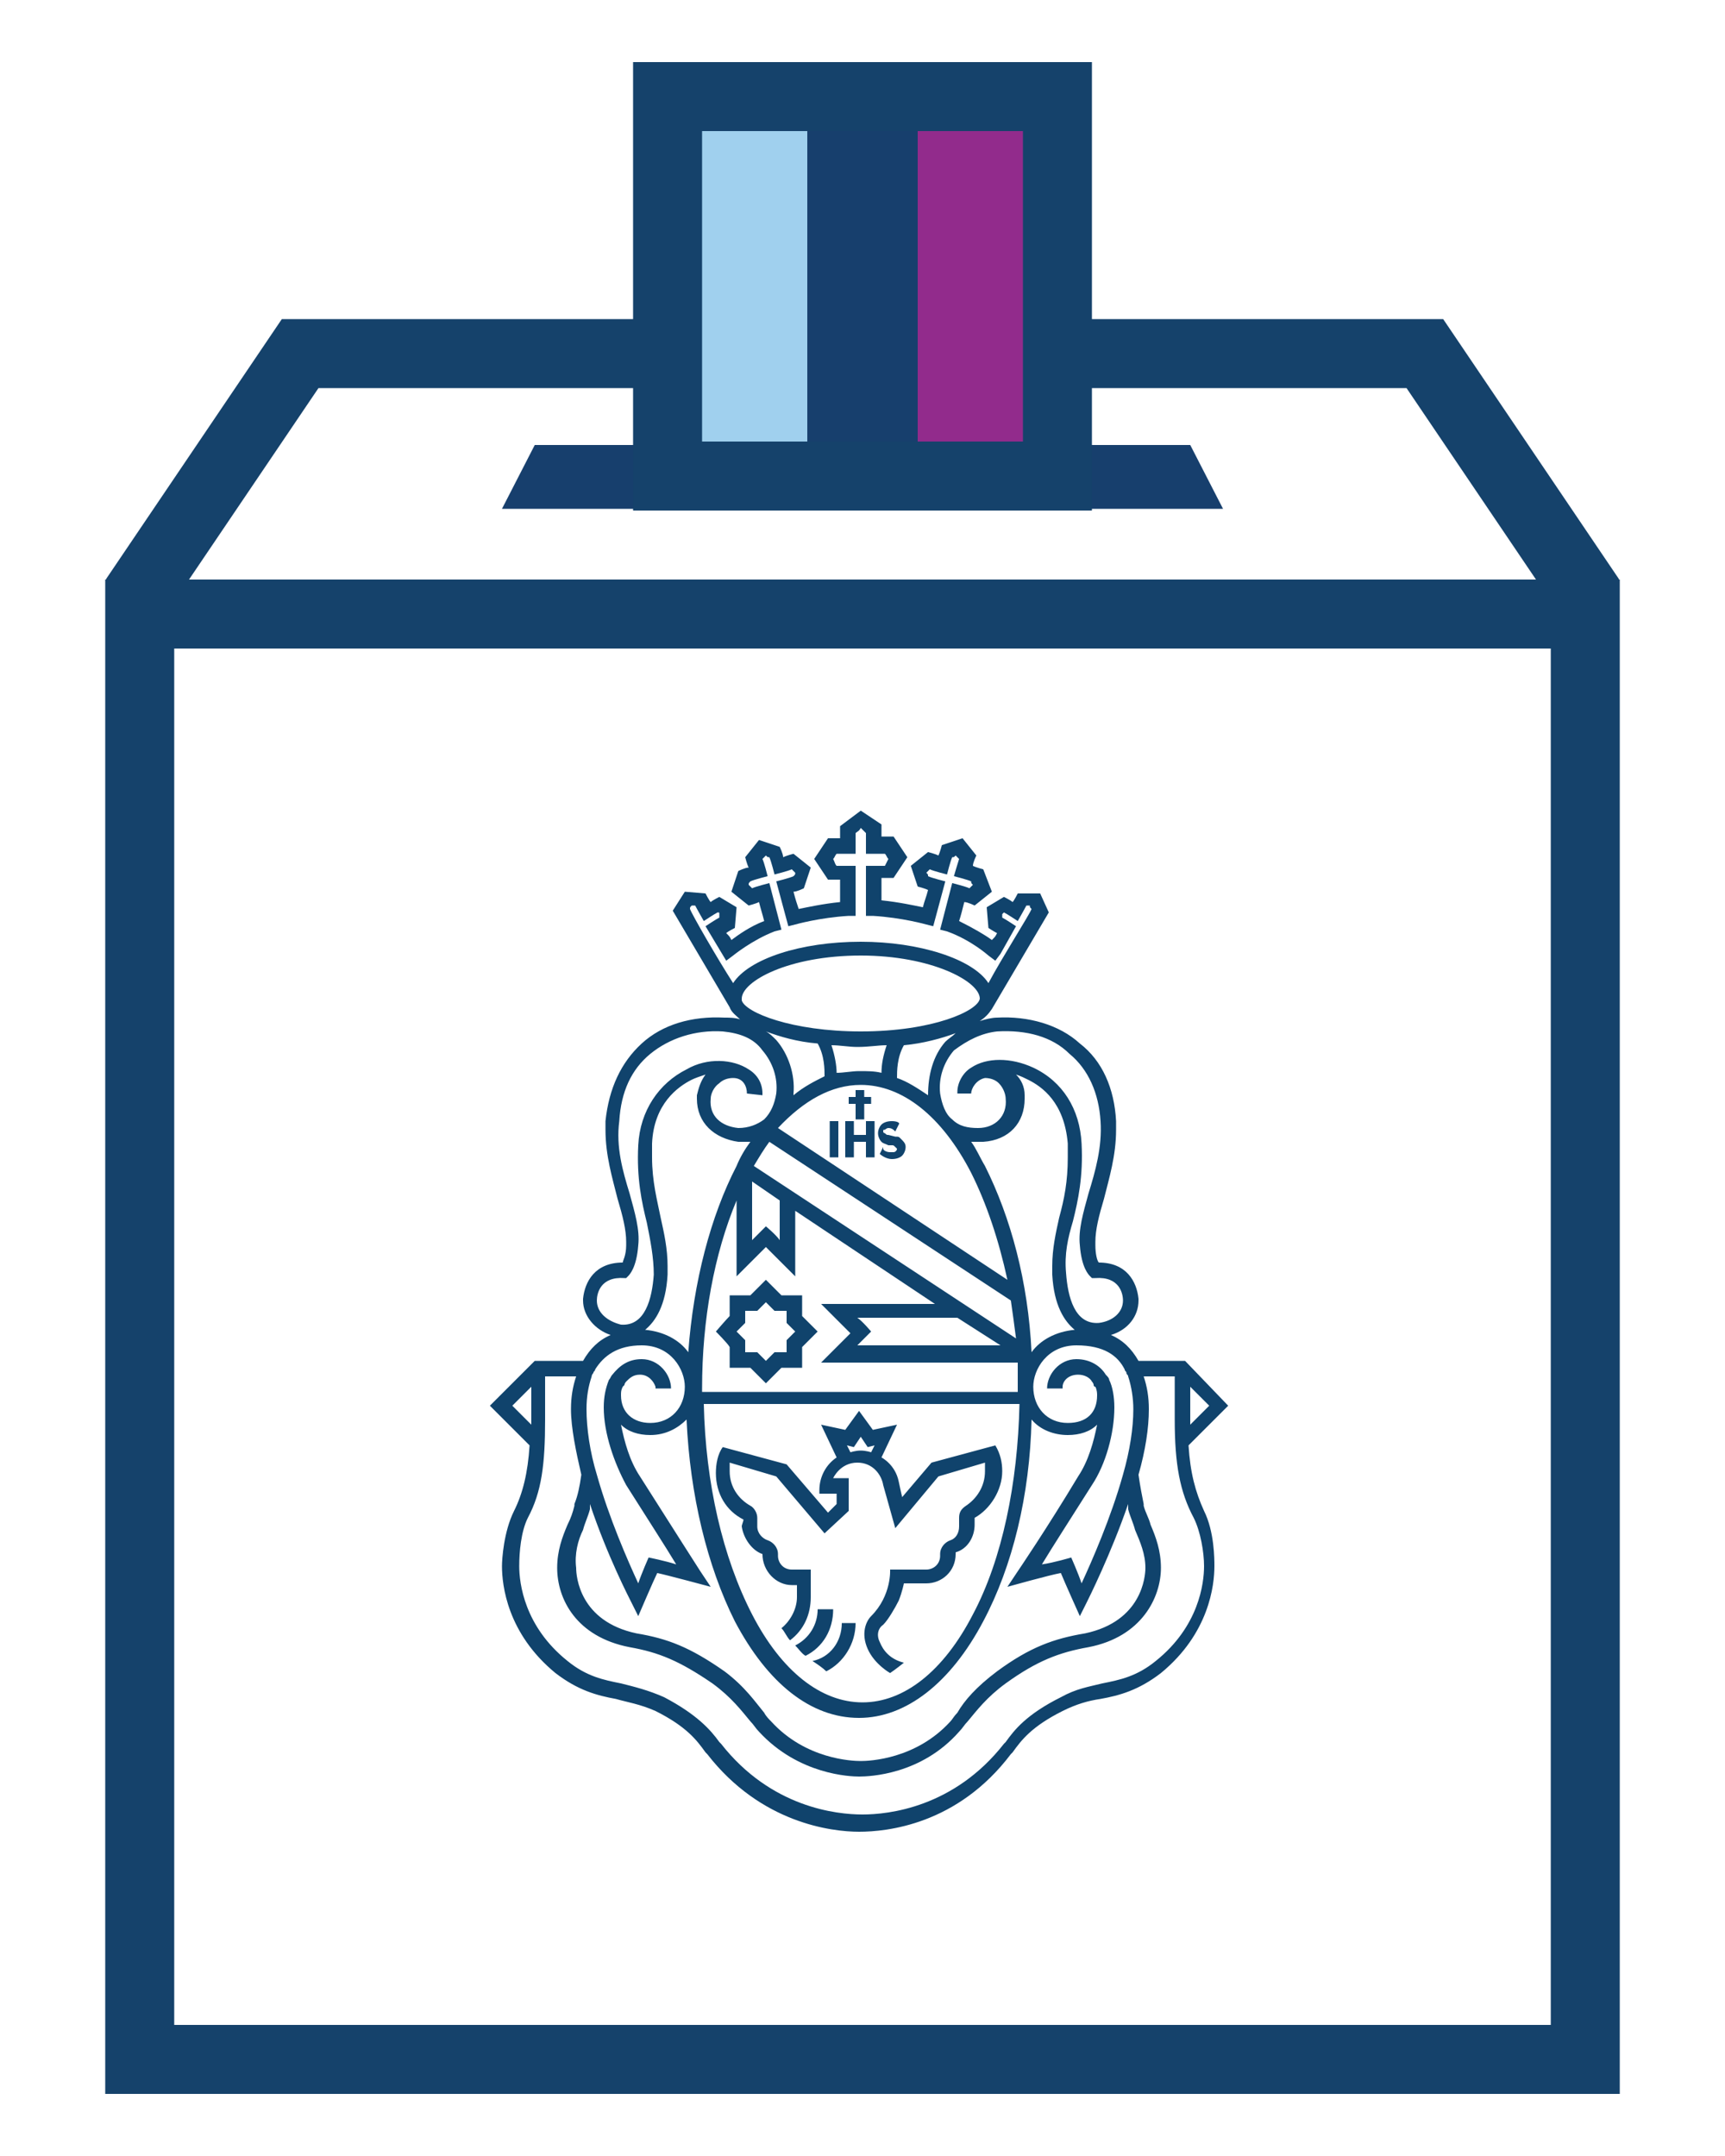
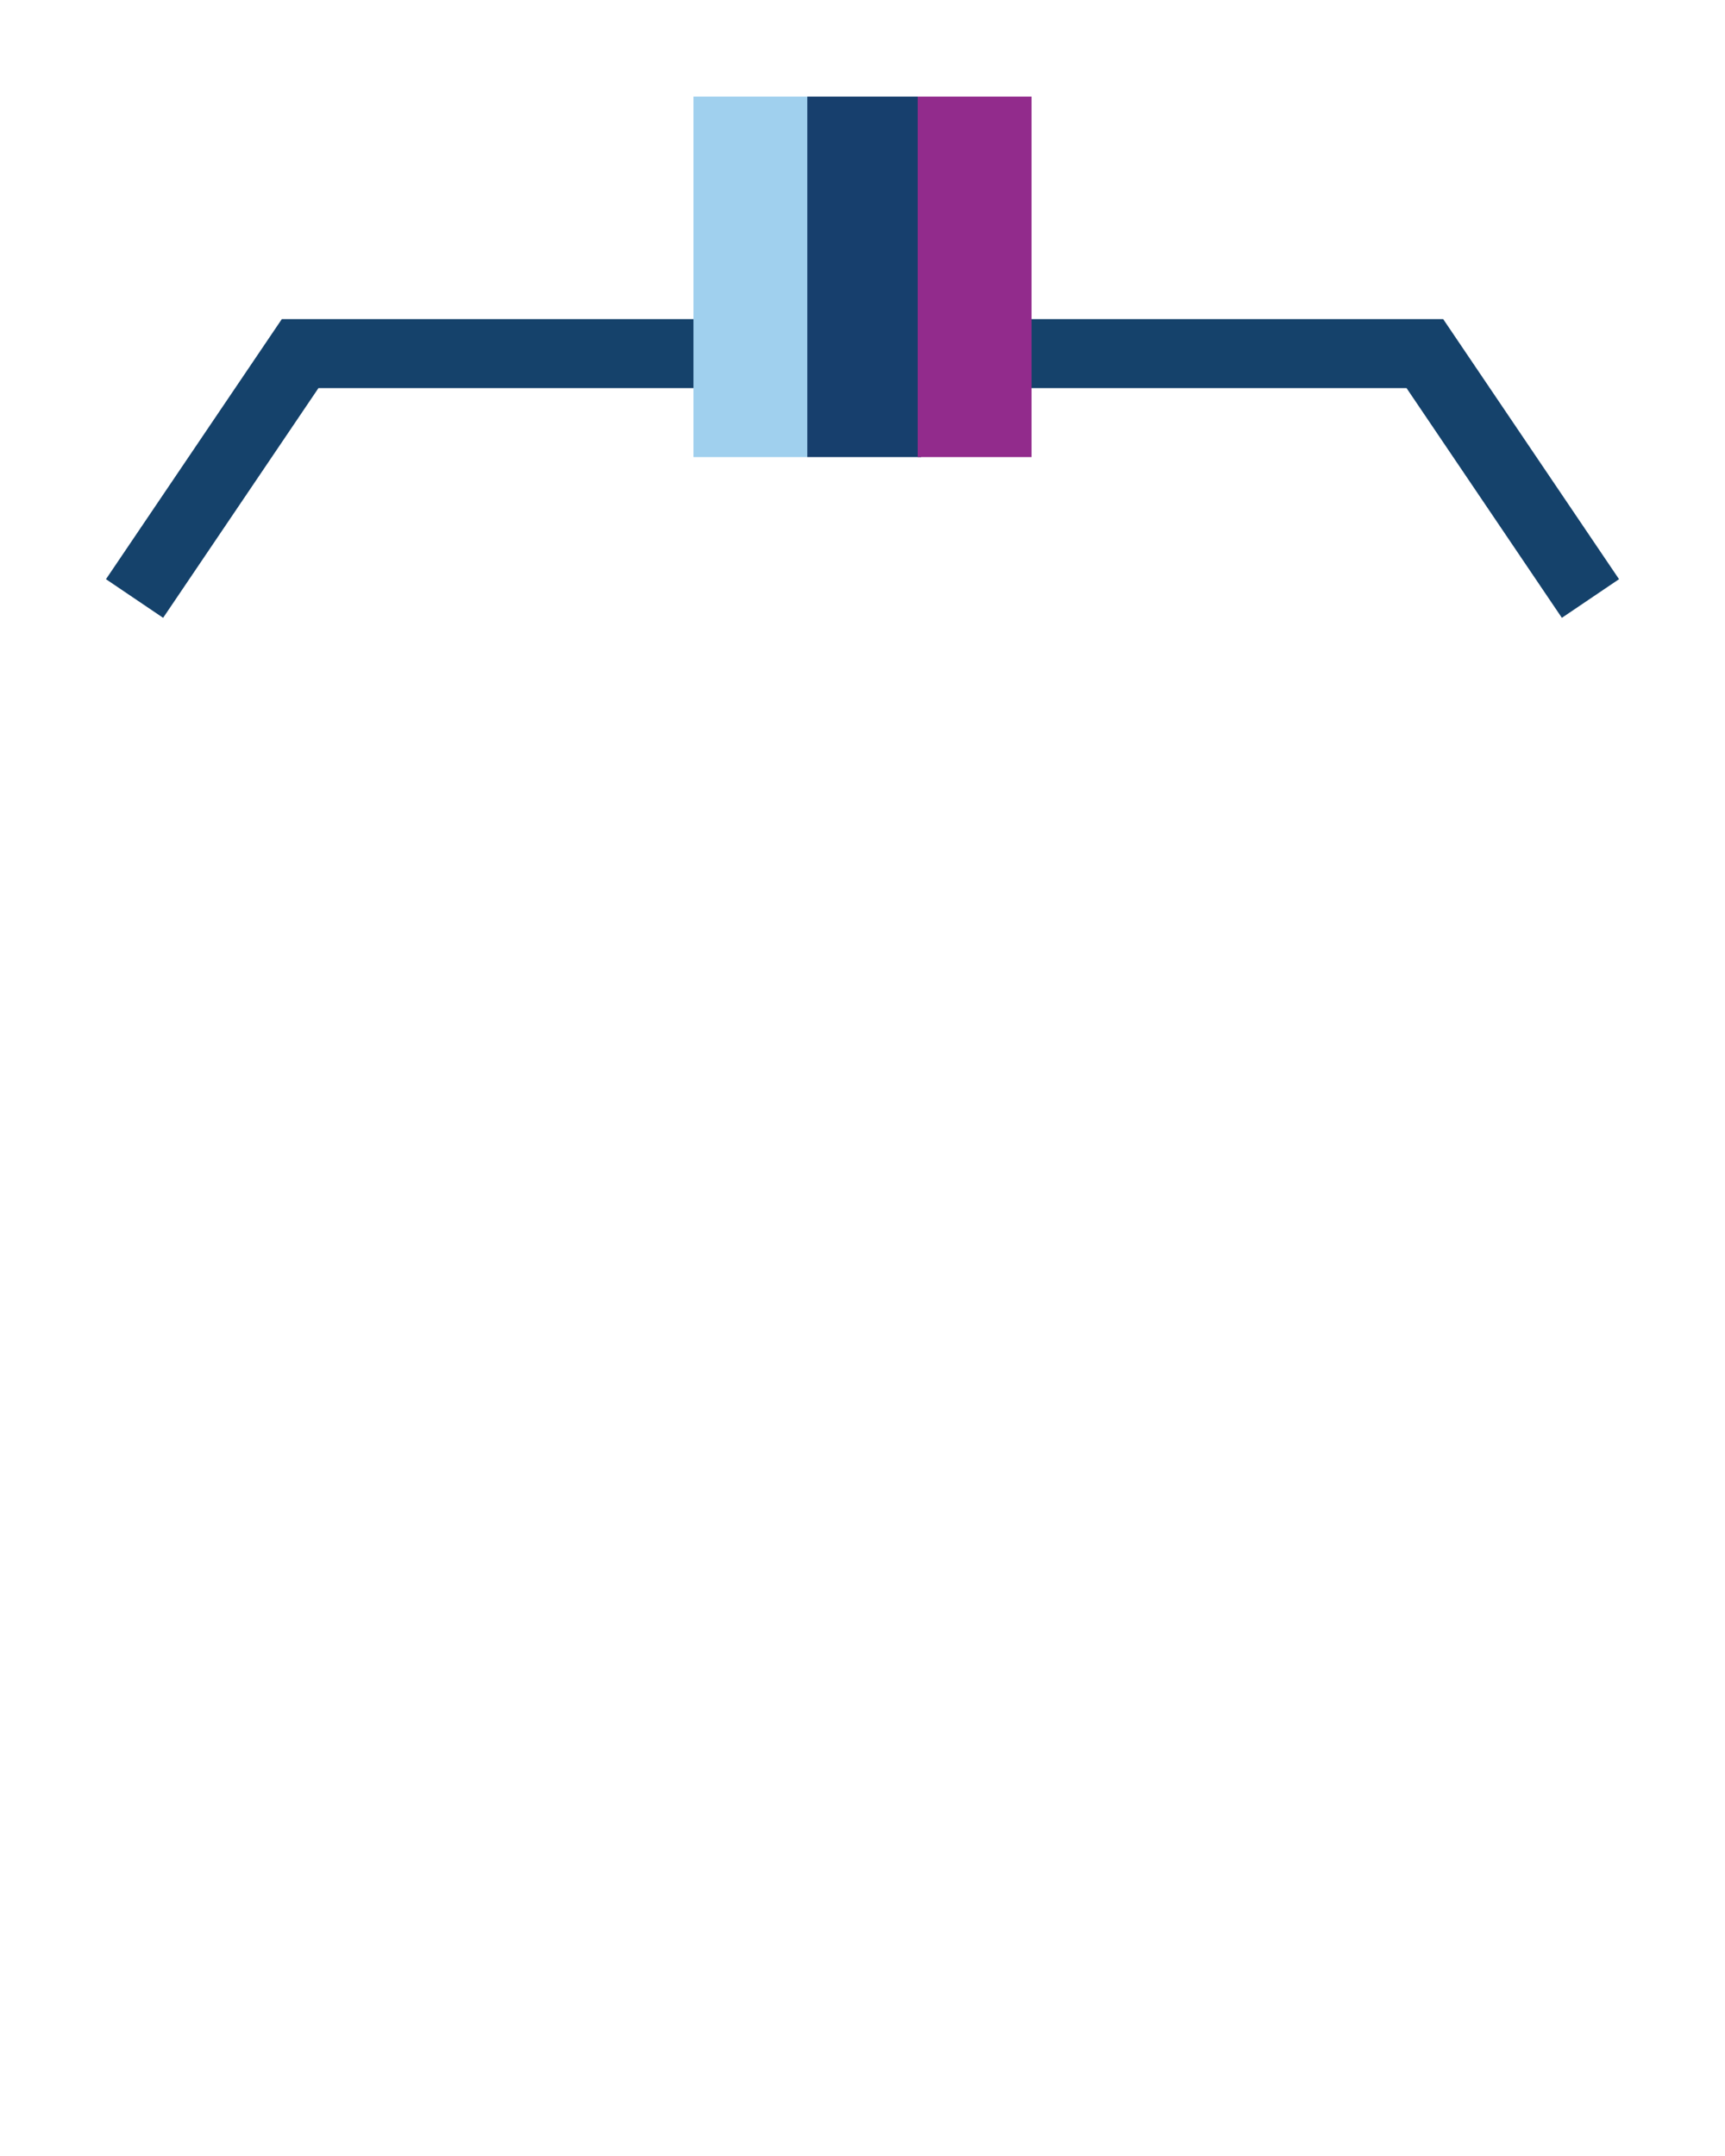
<svg xmlns="http://www.w3.org/2000/svg" version="1.1" x="0px" y="0px" width="100px" height="125px" viewBox="0 0 100 125" enable-background="new 0 0 100 125" xml:space="preserve">
  <g id="escudo">
-     <path fill="#10436C" d="M49.6,64.9h0.5c0,0,0-0.8,0-0.9c0.1,0,0.4,0,0.4,0v-0.4c0,0-0.4,0-0.4,0c0-0.1,0-0.4,0-0.4h-0.5   c0,0,0,0.4,0,0.4c-0.1,0-0.4,0-0.4,0v0.4c0,0,0.4,0,0.4,0C49.6,64.1,49.6,64.9,49.6,64.9z M48.1,67.1h0.5v-2.1h-0.5V67.1z M52.2,66   c-0.1-0.1-0.1-0.1-0.3-0.1l-0.4-0.1c-0.1,0-0.1,0-0.2-0.1l0,0c-0.1,0-0.1-0.1-0.1-0.1c0-0.1,0-0.1,0.1-0.1c0,0,0.1-0.1,0.2-0.1   c0.2,0,0.3,0.1,0.4,0.2l0,0l0.2-0.4l0,0C52.2,65.1,52,65,51.7,65c-0.3,0-0.5,0.1-0.6,0.2c-0.1,0.1-0.2,0.3-0.2,0.5   c0,0.2,0.1,0.4,0.2,0.5c0.1,0.1,0.2,0.1,0.4,0.2l0.2,0c0.1,0,0.1,0,0.2,0.1l0,0c0,0,0.1,0.1,0.1,0.1c0,0.1-0.1,0.2-0.2,0.2   c0,0-0.1,0-0.2,0c-0.2,0-0.4-0.1-0.4-0.2l0-0.1l-0.2,0.4l0,0c0.1,0.1,0.4,0.3,0.7,0.3c0.3,0,0.5-0.1,0.6-0.2   c0.1-0.1,0.2-0.3,0.2-0.5C52.5,66.3,52.4,66.2,52.2,66L52.2,66z M50.2,65.8h-0.7c0-0.1,0-0.8,0-0.8H49v2.1h0.5c0,0,0-0.8,0-0.9h0.7   c0,0.1,0,0.9,0,0.9h0.5v-2.1h-0.5C50.2,65.1,50.2,65.7,50.2,65.8z M46.5,75.1c0,0-1,0-1.2,0c-0.2-0.2-0.9-0.9-0.9-0.9   s-0.7,0.7-0.9,0.9c-0.2,0-1.2,0-1.2,0s0,1,0,1.2c-0.2,0.2-0.8,0.9-0.8,0.9s0.7,0.7,0.8,0.9c0,0.2,0,1.2,0,1.2s1,0,1.2,0   c0.2,0.2,0.9,0.9,0.9,0.9s0.7-0.7,0.9-0.9c0.2,0,1.2,0,1.2,0s0-1,0-1.2c0.2-0.2,0.9-0.9,0.9-0.9s-0.7-0.7-0.9-0.9   C46.5,76.1,46.5,75.1,46.5,75.1z M45.6,77.7c0,0,0,0.4,0,0.7c-0.3,0-0.7,0-0.7,0s-0.3,0.3-0.5,0.5c-0.2-0.2-0.5-0.5-0.5-0.5   s-0.5,0-0.7,0c0-0.3,0-0.7,0-0.7s-0.3-0.3-0.5-0.5c0.2-0.2,0.5-0.5,0.5-0.5s0-0.5,0-0.7c0.3,0,0.7,0,0.7,0s0.3-0.3,0.5-0.5   c0.2,0.2,0.5,0.5,0.5,0.5s0.4,0,0.7,0c0,0.2,0,0.7,0,0.7s0.3,0.3,0.5,0.5C45.9,77.4,45.6,77.7,45.6,77.7z M47.1,96.3L47.1,96.3   c0.3,0.2,0.6,0.4,0.8,0.6c1-0.5,1.7-1.6,1.7-2.8h-0.8C48.8,95.2,48.1,96.1,47.1,96.3z M48.3,93.3h-0.9c0,0.9-0.5,1.7-1.3,2.1   c0.2,0.2,0.4,0.5,0.6,0.6C47.7,95.5,48.3,94.5,48.3,93.3z M68.7,78.9H66c-0.4-0.7-0.9-1.2-1.6-1.5c1-0.3,1.6-1.1,1.6-2   c0,0,0-0.1,0-0.1c-0.1-1-0.7-2.1-2.3-2.1c-0.1-0.1-0.2-0.5-0.2-1c0-0.1,0-0.1,0-0.2c0-0.7,0.2-1.5,0.5-2.5c0.3-1.2,0.7-2.5,0.7-4   c0-0.2,0-0.3,0-0.5c-0.1-1.9-0.8-3.5-2.1-4.5c-1.2-1.1-3-1.6-4.8-1.5c-0.3,0-0.7,0.1-1,0.2c0.3-0.2,0.5-0.4,0.7-0.7l3.3-5.6   l-0.5-1.1L59,51.8c0,0-0.2,0.4-0.3,0.5c-0.1-0.1-0.5-0.3-0.5-0.3l-1,0.6l0.1,1.2c0,0,0.3,0.2,0.5,0.3c-0.1,0.2-0.1,0.2-0.3,0.4   c-0.4-0.3-1.1-0.7-1.9-1.1c0.1-0.3,0.2-0.7,0.3-1.1c0.2,0,0.6,0.2,0.6,0.2l1-0.8L57,50.4c0,0-0.4-0.1-0.6-0.2   c0-0.2,0.2-0.6,0.2-0.6l-0.8-1l-1.2,0.4c0,0-0.1,0.4-0.2,0.6c-0.2-0.1-0.6-0.2-0.6-0.2l-1,0.8l0.4,1.2c0,0,0.4,0.1,0.6,0.2   c-0.1,0.4-0.2,0.6-0.3,1c-0.5-0.1-1.4-0.3-2.4-0.4v-1.3c0.2,0,0.7,0,0.7,0l0.8-1.2l-0.8-1.2c0,0-0.5,0-0.7,0c0-0.2,0-0.7,0-0.7   L49.9,47l-1.2,0.9c0,0,0,0.5,0,0.7c-0.3,0-0.7,0-0.7,0l-0.8,1.2l0.8,1.2c0,0,0.5,0,0.7,0v1.3c-1,0.1-1.9,0.3-2.4,0.4   c-0.1-0.3-0.2-0.6-0.3-1c0.2,0,0.6-0.2,0.6-0.2l0.4-1.2l-1-0.8c0,0-0.4,0.1-0.6,0.2c0-0.2-0.2-0.6-0.2-0.6L44,48.7l-0.8,1   c0,0,0.1,0.4,0.2,0.6c-0.2,0-0.6,0.2-0.6,0.2l-0.4,1.2l1,0.8c0,0,0.4-0.1,0.6-0.2c0.1,0.4,0.2,0.7,0.3,1.1   c-0.8,0.3-1.5,0.8-1.9,1.1c-0.1-0.2-0.1-0.2-0.3-0.4c0.1-0.1,0.5-0.3,0.5-0.3l0.1-1.2l-1-0.6c0,0-0.4,0.2-0.5,0.3   c-0.1-0.1-0.3-0.5-0.3-0.5l-1.2-0.1L39,52.8l3.3,5.6c0.1,0.3,0.4,0.5,0.6,0.7C42.6,59,42.3,59,42,59c-1.9-0.1-3.6,0.4-4.8,1.5   c-1.2,1.1-1.9,2.6-2.1,4.5c0,0.2,0,0.4,0,0.5c0,1.5,0.4,2.8,0.7,4c0.3,1,0.5,1.8,0.5,2.5c0,0.1,0,0.1,0,0.2c0,0.6-0.2,0.9-0.2,1   c-1.6,0-2.2,1.1-2.3,2.1c0,0,0,0.1,0,0.1c0,0.9,0.7,1.7,1.6,2c-0.7,0.3-1.2,0.8-1.6,1.5H31l-2.6,2.6l2.3,2.3   c-0.1,1.6-0.4,2.8-0.9,3.8c-0.6,1.2-0.7,2.8-0.7,3.2c0,1.1,0.3,3.9,3.1,6.2c1.3,1,2.4,1.3,3.5,1.5c0.7,0.2,1.4,0.3,2.3,0.7   c1.8,0.9,2.4,1.7,2.9,2.4l0.1,0.1c3.1,4,7.2,4.5,8.8,4.5c1.6,0,5.7-0.4,8.8-4.5l0.1-0.1c0.5-0.7,1.1-1.5,2.9-2.4   c0.8-0.4,1.5-0.6,2.2-0.7c1.1-0.2,2.2-0.5,3.5-1.5c2.8-2.3,3.1-5.1,3.1-6.2c0-0.4,0-2-0.6-3.2c-0.5-1.1-0.8-2.2-0.9-3.8l2.3-2.3   L68.7,78.9z M65.2,79.4c0,0.1,0.1,0.1,0.1,0.2c0,0.1,0.1,0.1,0.1,0.2c0.2,0.6,0.3,1.3,0.3,1.9c0,1.1-0.2,2.4-0.6,3.8   c-0.7,2.5-1.8,5-2.4,6.3c-0.2-0.6-0.6-1.5-0.6-1.5s-1,0.3-1.7,0.4c0.6-1,1.7-2.7,2.9-4.6c0.8-1.2,1.3-3,1.3-4.5   c0-0.6-0.1-1.2-0.3-1.6c0-0.1-0.1-0.2-0.2-0.3v0l0,0c-0.3-0.5-0.9-0.9-1.7-0.9c-1,0-1.7,0.9-1.7,1.7h0.9c0,0,0,0,0-0.1   c0-0.3,0.3-0.7,0.9-0.7c0.4,0,0.7,0.2,0.8,0.4c0,0,0.1,0.1,0.1,0.2c0,0,0,0.1,0.1,0.1c0.1,0.2,0.1,0.4,0.1,0.5c0,1-0.6,1.6-1.7,1.6   c-1.2,0-2-0.9-2-2.1c0-1,0.8-2.4,2.5-2.4C64,78,64.8,78.6,65.2,79.4z M40.7,80.5c0-4,0.7-7.8,2-10.9V74c0,0,1.3-1.3,1.7-1.7   c0.4,0.4,1.7,1.7,1.7,1.7v-3.8l8.1,5.4h-6.6c0,0,1.3,1.3,1.7,1.7c-0.3,0.3-1.7,1.7-1.7,1.7H59c0,0.6,0,1.1,0,1.7H40.7z M59.1,81.4   c-0.1,4.6-1,9-2.7,12.2c-1.7,3.3-4,5.1-6.4,5.1c-2.4,0-4.7-1.8-6.4-5.1c-1.7-3.3-2.7-7.6-2.8-12.2H59.1z M38.3,70.6   c-0.2-1-0.5-2.1-0.5-3.5c0-0.3,0-0.5,0-0.8c0.1-2.3,1.5-3.3,2.3-3.7c0.2-0.1,0.5-0.2,0.8-0.3c-0.3,0.4-0.4,0.8-0.5,1.2   c0,0.1,0,0.1,0,0.2c0,1.4,1,2.3,2.4,2.5c0.2,0,0.5,0,0.7,0c-0.3,0.4-0.6,0.9-0.8,1.4c-1.5,2.9-2.5,6.7-2.8,10.8   c-0.5-0.7-1.4-1.2-2.5-1.3c0.6-0.5,1.2-1.4,1.3-3.2c0-0.2,0-0.3,0-0.5C38.7,72.4,38.5,71.5,38.3,70.6z M53.8,63.5L53.8,63.5   c-0.6-0.4-1.2-0.8-1.8-1c0-0.4,0-1.2,0.4-1.9c1.1-0.1,2.2-0.4,3-0.7c-0.2,0.2-0.4,0.3-0.6,0.5C54.1,61.2,53.8,62.3,53.8,63.5z    M49.9,59.8c-4,0-6.7-1.1-6.9-1.8l0,0c0,0,0-0.1,0-0.1c0-1,2.7-2.5,6.9-2.5c4.1,0,6.9,1.5,6.9,2.5C56.7,58.6,54.1,59.8,49.9,59.8z    M51.4,60.6c-0.2,0.6-0.3,1.1-0.3,1.6c-0.4-0.1-0.8-0.1-1.3-0.1c-0.4,0-0.9,0.1-1.3,0.1c0-0.4-0.1-1-0.3-1.6c0.5,0,1,0.1,1.5,0.1   C50.4,60.7,50.9,60.6,51.4,60.6z M47.4,60.5c0.4,0.7,0.4,1.5,0.4,1.9c-0.6,0.3-1.2,0.6-1.8,1.1l0-0.1c0.1-1.1-0.3-2.3-1-3.1   c-0.2-0.2-0.4-0.4-0.6-0.5C45.2,60.1,46.2,60.4,47.4,60.5z M49.9,62.9c2.4,0,4.7,1.8,6.4,5.1c0.9,1.8,1.6,3.9,2.1,6.2l-13.3-8.8   C46.6,63.8,48.2,62.9,49.9,62.9z M58.6,75.4c0.1,0.7,0.2,1.4,0.3,2.2l-15.2-10c0.3-0.5,0.6-1,0.9-1.4L58.6,75.4z M49.7,76.4   c1.3,0,5,0,5.8,0L58,78c-2.4,0-7,0-8.3,0c0.2-0.2,0.8-0.8,0.8-0.8S50,76.6,49.7,76.4z M45.2,69.6v2.3c-0.2-0.3-0.8-0.8-0.8-0.8   s-0.6,0.6-0.8,0.8v-3.4L45.2,69.6z M57.1,67.6c-0.3-0.5-0.5-1-0.8-1.4c0.2,0,0.5,0,0.7,0c1.5-0.1,2.4-1.1,2.4-2.5   c0-0.1,0-0.1,0-0.2c0-0.5-0.2-0.9-0.5-1.2c0.3,0.1,0.5,0.2,0.7,0.3c0.8,0.4,2.1,1.3,2.3,3.7c0,0.3,0,0.6,0,0.8   c0,1.4-0.2,2.4-0.5,3.5c-0.2,0.9-0.4,1.8-0.4,2.8c0,0.2,0,0.3,0,0.5c0.1,1.8,0.7,2.7,1.3,3.2c-1.1,0.1-2,0.6-2.5,1.3   C59.6,74.3,58.6,70.6,57.1,67.6z M57.8,59.8c1.7-0.1,3.2,0.3,4.2,1.3c1.1,0.9,1.7,2.3,1.8,3.9c0.1,1.5-0.3,2.9-0.7,4.2   c-0.3,1.1-0.6,2.1-0.5,3c0.1,1.3,0.5,1.7,0.6,1.8l0.1,0.1l0.2,0c1.4-0.1,1.6,0.9,1.6,1.3c0,0.7-0.6,1.2-1.4,1.3   c-1.4,0.1-1.8-1.5-1.9-2.9c-0.1-1.1,0.1-2,0.4-3c0.3-1.2,0.6-2.6,0.5-4.5c-0.1-2-1.1-3.6-2.8-4.4c-1.3-0.6-2.7-0.6-3.6,0v0   c-0.5,0.3-0.8,0.9-0.8,1.4l0,0.1l0.8,0c0-0.3,0.3-0.8,0.8-0.9c0.3,0,0.6,0.1,0.8,0.3c0.3,0.3,0.4,0.7,0.4,0.9   c0.1,1-0.6,1.7-1.6,1.7c-0.6,0-1.1-0.1-1.5-0.5c-0.4-0.3-0.6-0.9-0.7-1.5c-0.1-0.9,0.2-1.8,0.8-2.5C56.1,60.3,56.9,59.9,57.8,59.8z    M42.5,57c-0.9-1.4-2.4-4-2.5-4.3c0-0.1,0-0.1,0.1-0.2c0.1,0,0.1,0,0.2,0c0.1,0.2,0.5,0.9,0.5,0.9s0.6-0.4,0.8-0.5   c0.1,0,0.1,0,0.1,0.1c0,0.1,0,0.1,0,0.2c-0.2,0.1-0.8,0.5-0.8,0.5l1.2,2l0.4-0.3c0,0,1.1-0.9,2.4-1.4l0.4-0.1l-0.7-2.7   c0,0-0.8,0.2-1,0.3c-0.1-0.1-0.1-0.1-0.2-0.2c0-0.1,0-0.1,0.1-0.2c0.2-0.1,1-0.3,1-0.3s-0.2-0.8-0.3-1c0.1-0.1,0.1-0.1,0.2-0.2   c0.1,0.1,0.1,0.1,0.2,0.1c0.1,0.2,0.3,1,0.3,1s0.8-0.2,1-0.3c0.1,0.1,0.1,0.1,0.2,0.2c0,0.1,0,0.1-0.1,0.2c-0.2,0.1-1,0.3-1,0.3   l0.7,2.6l0.4-0.1c0,0,1.4-0.4,3.1-0.5l0.4,0v-2.9c0,0-0.9,0-1.1,0c-0.1-0.1-0.1-0.2-0.2-0.4c0.1-0.1,0.1-0.2,0.2-0.3   c0.3,0,1.1,0,1.1,0s0-0.9,0-1.2c0.1-0.1,0.2-0.1,0.3-0.3c0.1,0.1,0.2,0.2,0.3,0.3c0,0.3,0,1.2,0,1.2s0.9,0,1.1,0   c0.1,0.1,0.1,0.2,0.2,0.3c-0.1,0.2-0.1,0.2-0.2,0.4c-0.3,0-1.1,0-1.1,0v2.9l0.4,0c1.7,0.1,3.1,0.5,3.1,0.5l0.4,0.1l0.7-2.6   c0,0-0.8-0.2-1-0.3c0-0.1,0-0.1-0.1-0.2c0.1-0.1,0.1-0.1,0.2-0.2c0.2,0.1,1,0.3,1,0.3s0.2-0.8,0.3-1c0.1,0,0.1,0,0.2-0.1   c0.1,0.1,0.1,0.1,0.2,0.2c-0.1,0.3-0.3,1-0.3,1s0.8,0.2,1,0.3c0,0.1,0,0.1,0.1,0.2c-0.1,0.1-0.1,0.1-0.2,0.2c-0.2-0.1-1-0.3-1-0.3   l-0.7,2.7l0.4,0.1c1.4,0.5,2.4,1.4,2.4,1.4l0.4,0.3l0.3-0.4l0.9-1.6c0,0-0.6-0.4-0.8-0.5c0-0.1,0-0.1,0-0.2   c0.1-0.1,0.1-0.1,0.1-0.1c0.2,0.1,0.8,0.5,0.8,0.5s0.4-0.7,0.5-0.9c0.1,0,0.1,0,0.2,0c0,0.1,0,0.1,0.1,0.2   c-0.1,0.3-1.7,2.8-2.5,4.3c-0.9-1.4-4-2.4-7.4-2.4C46.4,54.6,43.4,55.6,42.5,57z M34.6,75.4c0-0.4,0.2-1.4,1.6-1.3l0.1,0l0.1-0.1   c0.1-0.1,0.5-0.5,0.6-1.8c0.1-0.9-0.2-1.9-0.5-3c-0.4-1.3-0.8-2.7-0.6-4.2c0.1-1.7,0.7-3,1.8-3.9c1.1-0.9,2.6-1.4,4.2-1.3   c1,0.1,1.8,0.4,2.3,1.1c0.6,0.7,0.9,1.6,0.8,2.5c-0.1,0.6-0.3,1.1-0.7,1.5c-0.4,0.3-0.9,0.5-1.5,0.5c-1-0.1-1.7-0.7-1.6-1.7   c0-0.3,0.2-0.7,0.5-0.9c0.2-0.2,0.5-0.3,0.8-0.3c0.6,0,0.8,0.5,0.8,0.9l0.9,0.1c0,0,0-0.1,0-0.1c0-0.6-0.3-1.1-0.8-1.4l0,0   c-0.9-0.6-2.4-0.7-3.6,0c-1.6,0.8-2.7,2.4-2.8,4.4c-0.1,1.9,0.2,3.3,0.5,4.5c0.2,1,0.4,2,0.4,3c-0.1,1.4-0.5,3-1.9,2.9   C35.2,76.6,34.6,76.1,34.6,75.4z M34.3,79.8c0-0.1,0.1-0.2,0.1-0.2c0-0.1,0.1-0.1,0.1-0.2c0.5-0.8,1.3-1.4,2.7-1.4   c1.7,0,2.5,1.4,2.5,2.4c0,1.2-0.8,2.1-2,2.1c-1,0-1.7-0.6-1.7-1.6c0-0.2,0-0.3,0.1-0.5c0,0,0.1-0.1,0.1-0.1c0-0.1,0.1-0.2,0.1-0.2   c0.2-0.2,0.4-0.4,0.8-0.4c0.5,0,0.8,0.4,0.9,0.7c0,0,0,0.1,0,0.1l0.9,0c0-0.8-0.7-1.7-1.7-1.7c-0.8,0-1.3,0.4-1.7,0.9l0,0v0   c-0.1,0.1-0.1,0.2-0.2,0.3c-0.2,0.5-0.3,1-0.3,1.6c0,1.5,0.6,3.2,1.3,4.5c1.2,1.9,2.3,3.6,2.9,4.6c-0.6-0.2-1.6-0.4-1.6-0.4   s-0.4,0.9-0.6,1.5c-0.6-1.3-1.7-3.8-2.4-6.3c-0.4-1.3-0.6-2.7-0.6-3.8C34,81,34.1,80.4,34.3,79.8z M33.8,88.7   c0.1-0.4,0.3-0.8,0.4-1.2l0-0.1c0-0.1,0-0.1,0-0.2c1,3,2.3,5.5,2.4,5.7l0.4,0.8c0,0,0.9-2.1,1.1-2.5c0.5,0.1,3.1,0.8,3.1,0.8   l-0.6-0.9c0,0-1.6-2.5-3.5-5.5c-0.6-0.9-0.9-2-1.1-3c0.4,0.4,1,0.6,1.7,0.6c0.9,0,1.6-0.4,2.1-0.9c0.2,4.4,1.2,8.5,2.8,11.7   c1.9,3.6,4.4,5.6,7.2,5.6c2.7,0,5.3-2,7.2-5.6c1.7-3.2,2.7-7.3,2.8-11.7c0.5,0.6,1.3,0.9,2.1,0.9c0.7,0,1.3-0.2,1.7-0.6   c-0.2,1-0.5,2.1-1.1,3c-1.8,3-3.5,5.5-3.5,5.5l-0.6,0.9c0,0,2.5-0.7,3.1-0.8c0.2,0.5,1.1,2.5,1.1,2.5l0.4-0.8   c0.1-0.2,1.4-2.8,2.4-5.7c0,0.1,0,0.1,0,0.2l0,0.1c0.1,0.4,0.3,0.8,0.4,1.2c0.3,0.7,0.6,1.4,0.6,2.2c0,0.5-0.2,3.1-3.5,3.8   c-1.8,0.3-3.2,0.8-5.1,2.2c-1.2,0.9-1.9,1.7-2.3,2.4c-0.2,0.2-0.3,0.4-0.4,0.5c-2,2.2-4.7,2.3-5.2,2.3c-0.5,0-3.2-0.1-5.2-2.3   c-0.1-0.1-0.3-0.3-0.4-0.5c-0.5-0.6-1.1-1.5-2.3-2.4c-2-1.4-3.3-1.9-5.1-2.2c-3.3-0.7-3.5-3.3-3.5-3.8   C33.3,90.1,33.5,89.3,33.8,88.7z M29.7,81.5l1.1-1.1v1.9c0,0.1,0,0.2,0,0.3L29.7,81.5z M69.2,88c0.4,0.8,0.6,2,0.6,2.8   c0,1-0.3,3.5-2.8,5.5c-1.1,0.9-2.1,1.1-3.1,1.3c-0.8,0.2-1.5,0.3-2.4,0.8c-2,1-2.7,1.9-3.2,2.6l-0.1,0.1c-2.9,3.7-6.7,4.1-8.2,4.1   c-1.5,0-5.3-0.4-8.2-4.1l-0.1-0.1c-0.5-0.7-1.3-1.6-3.2-2.6c-0.9-0.4-1.7-0.6-2.5-0.8c-1-0.2-2-0.4-3.1-1.3c-2.5-2-2.8-4.5-2.8-5.5   c0-0.8,0.1-2,0.5-2.8c0.8-1.5,1-3.1,1-5.7v-2.5h1.8c-0.2,0.6-0.3,1.2-0.3,1.9c0,1.1,0.3,2.5,0.6,3.8c-0.1,0.7-0.2,1.2-0.4,1.7   l0,0.1c-0.1,0.4-0.2,0.7-0.4,1.1c-0.3,0.7-0.6,1.5-0.6,2.5c0,1.8,1.1,4,4.2,4.6c1.7,0.3,2.9,0.8,4.8,2.1c1.1,0.8,1.7,1.6,2.2,2.2   c0.2,0.2,0.3,0.4,0.5,0.6c2.3,2.5,5.3,2.6,5.8,2.6c0.6,0,3.6-0.1,5.8-2.6c0.2-0.2,0.3-0.4,0.5-0.6c0.5-0.6,1.1-1.4,2.2-2.2   c1.8-1.3,3.1-1.8,4.8-2.1c3.1-0.6,4.2-2.9,4.2-4.6c0-1-0.3-1.8-0.6-2.5c-0.1-0.4-0.3-0.7-0.4-1.1l0-0.1c-0.1-0.5-0.2-1-0.3-1.7   c0.4-1.4,0.6-2.7,0.6-3.8c0-0.7-0.1-1.3-0.3-1.9h1.8v2.5C68.1,84.9,68.4,86.5,69.2,88z M69,82.6c0-0.1,0-0.2,0-0.3v-1.9l1.1,1.1   L69,82.6z M44.2,90.1L44.2,90.1L44.2,90.1c0,1,0.8,1.8,1.7,1.8h0.3v0.7c0,0.7-0.4,1.4-0.9,1.8c0.2,0.2,0.3,0.5,0.5,0.7   c0.8-0.6,1.2-1.5,1.2-2.5V91h-1.1c-0.5,0-0.8-0.4-0.8-0.8l0-0.1c0-0.4-0.3-0.7-0.6-0.8l0,0c-0.3-0.1-0.6-0.4-0.6-0.8   c0,0,0-0.1,0-0.2c0,0,0-0.1,0-0.3c0-0.3-0.2-0.6-0.4-0.7l0,0c-0.7-0.4-1.2-1.1-1.2-2c0-0.2,0-0.3,0-0.5l2.7,0.8l2.8,3.3l1.4-1.3   v-1.9h-0.9c0,0,0.4-0.9,1.4-0.9c0.9,0,1.4,0.7,1.5,1.3l0.7,2.5l2.5-3l2.7-0.8c0,0.2,0,0.3,0,0.5c0,0.9-0.5,1.6-1.1,2l0,0   c-0.3,0.2-0.4,0.4-0.4,0.7c0,0.1,0,0.2,0,0.3c0,0.1,0,0.2,0,0.2c0,0.4-0.2,0.7-0.5,0.8l0,0c-0.3,0.1-0.6,0.4-0.6,0.8v0.1   c0,0.5-0.4,0.8-0.8,0.8h-2.1c0,0,0.1,1.5-1.1,2.7c-0.3,0.3-0.6,1-0.2,1.9c0.4,0.9,1.3,1.4,1.3,1.4c0.3-0.2,0.8-0.6,0.8-0.6   c-0.8-0.2-1.2-0.7-1.4-1.2c-0.2-0.4-0.1-0.8,0.2-1c0.3-0.3,0.7-1,0.9-1.4c0.2-0.5,0.3-1,0.3-1h1.3c0.9,0,1.7-0.7,1.7-1.7v-0.1h0   c0.7-0.2,1.1-0.9,1.1-1.6c0-0.2,0-0.3,0-0.4c0.9-0.5,1.6-1.6,1.6-2.7c0-0.5-0.1-1-0.4-1.5l-3.7,1l-1.7,2c0,0-0.1-0.4-0.2-0.9   c-0.2-1-1-1.4-1-1.4l0.9-1.9l-1.4,0.3l-0.8-1.1l-0.8,1.1l-1.4-0.3l0.9,1.9c-0.6,0.4-1,1.1-1,1.9c0,0.1,0,0.2,0,0.2h1l0,0.6L48,87.7   l-2.4-2.8l-3.7-1c-0.3,0.4-0.4,1-0.4,1.5c0,1.2,0.6,2.2,1.6,2.7c0,0.1-0.1,0.3-0.1,0.4C43.1,89.2,43.6,89.9,44.2,90.1z M49.5,83.9   l0.4-0.6l0.4,0.6l0.4-0.1l-0.2,0.4c0,0-0.3-0.1-0.6-0.1c-0.3,0-0.6,0.1-0.6,0.1l-0.2-0.4L49.5,83.9z" />
-     <rect x="8.1" y="35.6" fill="none" stroke="#15426B" stroke-width="4" stroke-miterlimit="10" width="83.8" height="83.8" />
    <polyline fill="none" stroke="#15426B" stroke-width="4" stroke-miterlimit="10" points="7.8,34.7 17.4,20.5 82.6,20.5 92.2,34.7" />
-     <polygon fill="#173F6D" points="70.9,29.5 29.1,29.5 31,25.8 69,25.8" />
    <rect x="46.8" y="5.6" fill="#173F6D" width="6.6" height="20.9" />
    <rect x="40.2" y="5.6" fill="#A0D0EE" width="6.6" height="20.9" />
    <rect x="53.2" y="5.6" fill="#922B8C" width="6.6" height="20.9" />
-     <rect x="38.7" y="5.6" fill="none" stroke="#15426B" stroke-width="4" stroke-miterlimit="10" width="22.6" height="22" />
  </g>
  <style>#escudo{animation: fade 3000ms linear 0ms;}
   @keyframes fade{0%{opacity:0;}100%{opacity:1;}}</style>
</svg>